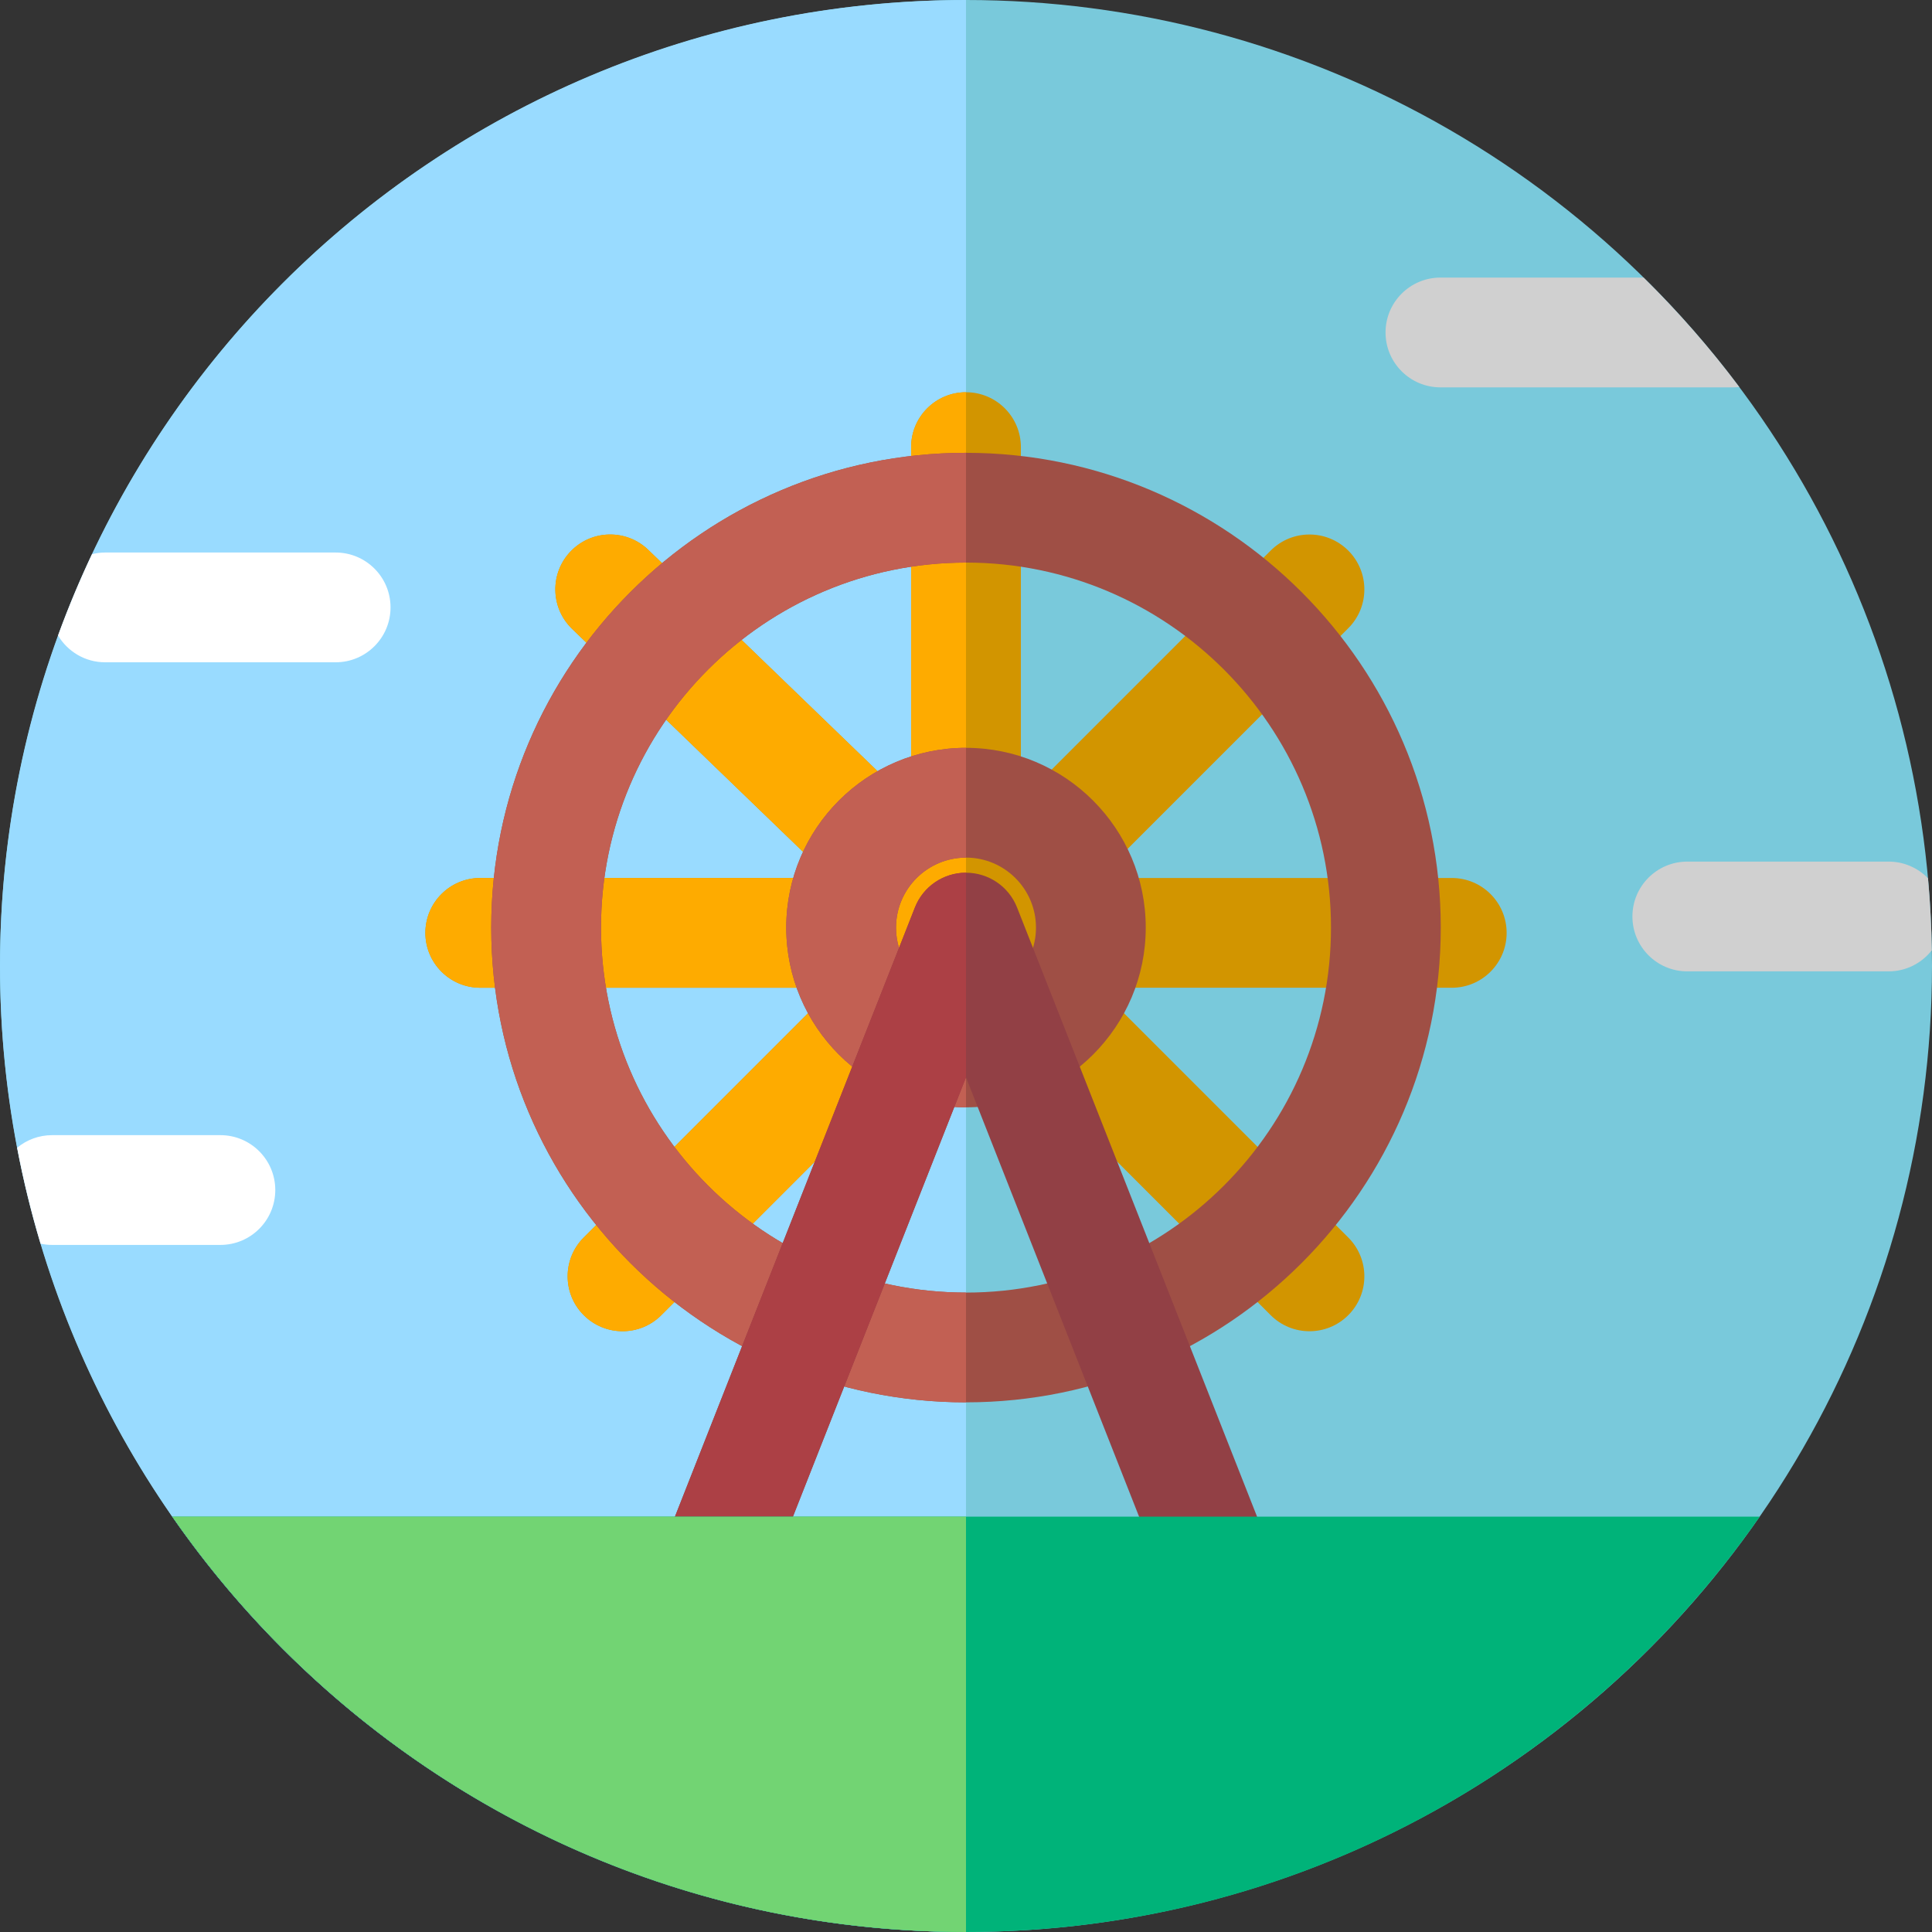
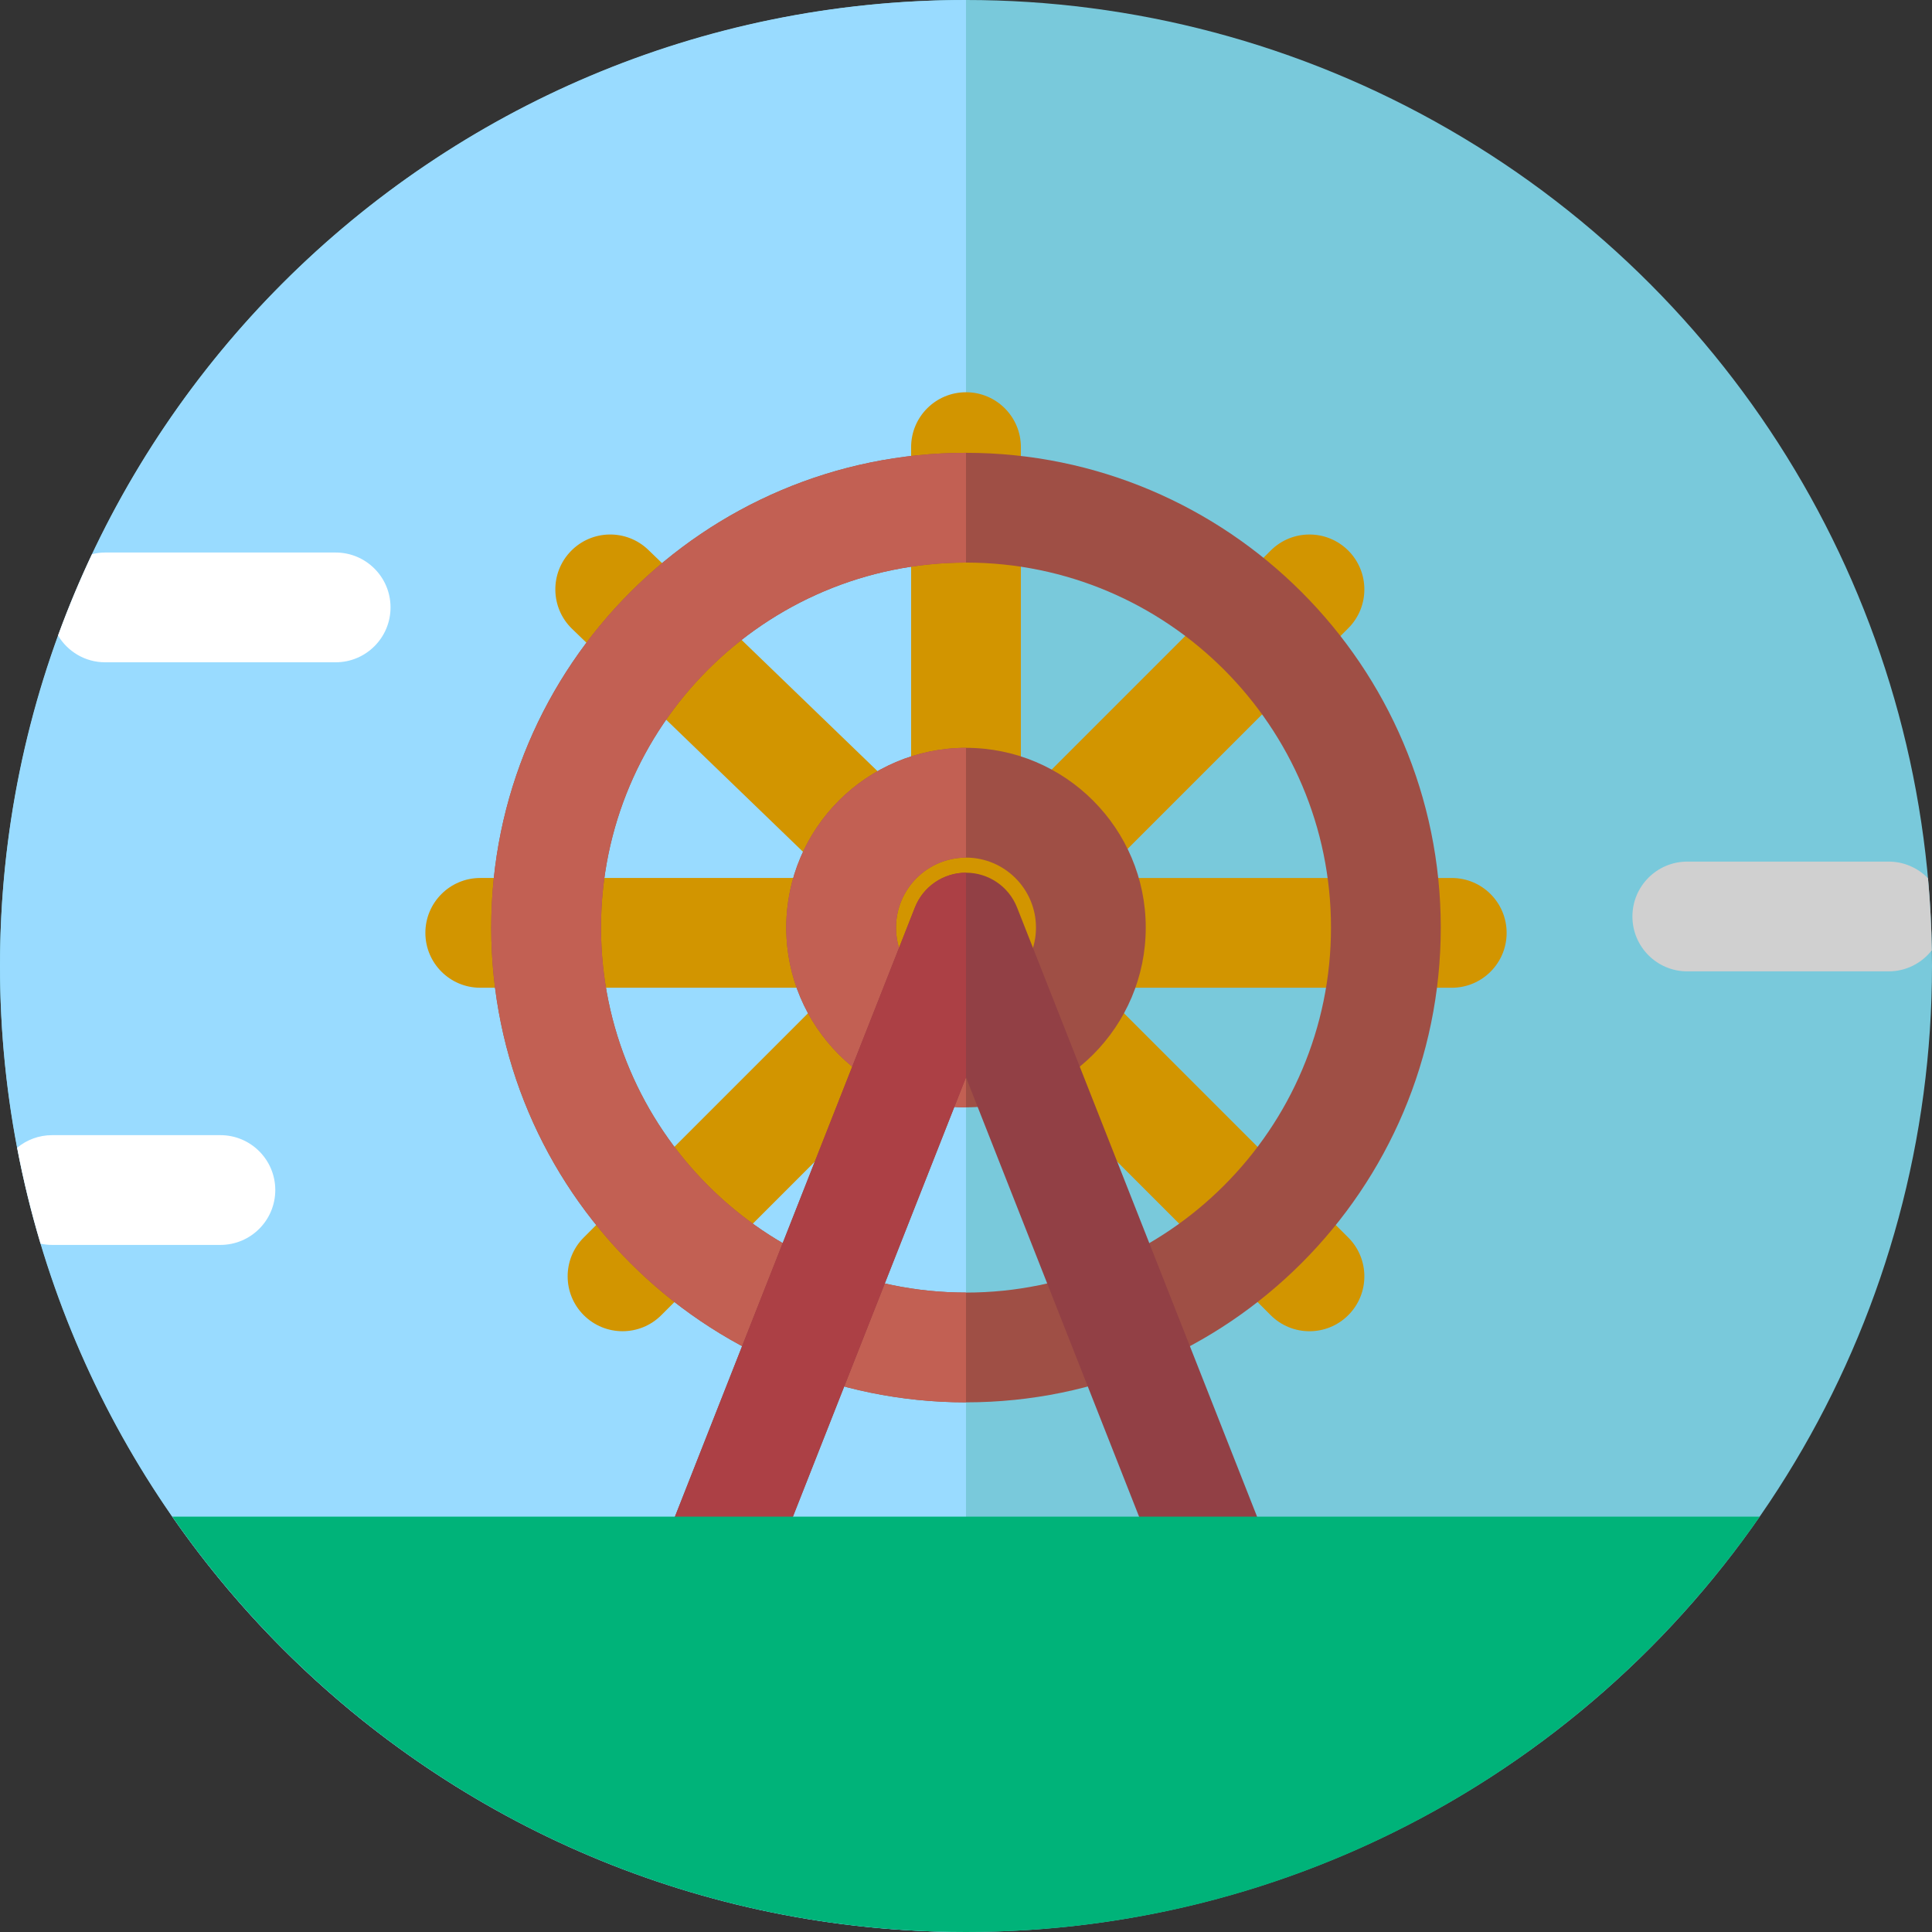
<svg xmlns="http://www.w3.org/2000/svg" version="1.1" id="Layer_1" x="0px" y="0px" viewBox="0 0 512 512" style="enable-background:new 0 0 512 512;" xml:space="preserve">
  <rect x="0" y="0" width="512" height="512" fill="#333333" stroke="none" />
  <circle style="fill:#79C9DB;" cx="256" cy="256" r="256" />
  <path style="fill:#99DBFF;" d="M256,512C114.615,512,0,397.385,0,256S114.615,0,256,0V512z" />
  <path style="fill:#D29500;" d="M384.727,232.675h-93.612l66.193-66.192c5.68-5.68,5.681-14.89,0-20.572  c-5.68-5.679-14.89-5.679-20.57,0l-66.193,66.193v-93.612c0-8.033-6.512-14.545-14.545-14.545s-14.545,6.512-14.545,14.545v94.467  l-69.638-67.228c-5.779-5.58-14.989-5.42-20.567,0.362c-5.58,5.779-5.418,14.988,0.362,20.567l68.38,66.013h-92.719  c-8.033,0-14.545,6.512-14.545,14.545s6.512,14.545,14.545,14.545h93.612l-66.193,66.193c-5.68,5.68-5.68,14.89,0,20.572  c2.841,2.839,6.563,4.26,10.285,4.26s7.446-1.421,10.285-4.26L256,267.792l80.739,80.739c2.841,2.841,6.563,4.26,10.285,4.26  c3.722,0,7.446-1.42,10.285-4.26c5.68-5.68,5.68-14.89,0-20.572l-66.193-66.193h93.612c8.033,0,14.545-6.512,14.545-14.545  S392.761,232.675,384.727,232.675z" />
-   <path style="fill:#FEAB00;" d="M256,103.948c-8.033,0-14.545,6.512-14.545,14.545v94.467l-69.638-67.228  c-5.779-5.58-14.989-5.42-20.567,0.362c-5.58,5.779-5.418,14.988,0.362,20.567l68.38,66.013h-92.719  c-8.033,0-14.545,6.512-14.545,14.545s6.512,14.545,14.545,14.545h93.612l-66.193,66.193c-5.68,5.68-5.68,14.89,0,20.572  c2.841,2.839,6.563,4.26,10.285,4.26s7.446-1.421,10.285-4.26L256,267.792V103.948z" />
  <path style="fill:#9F4F45;" d="M256,371.636c-69.376,0-125.818-56.442-125.818-125.818S186.624,120,256,120  s125.818,56.442,125.818,125.818S325.376,371.636,256,371.636z M256,149.091c-53.335,0-96.727,43.392-96.727,96.727  s43.392,96.727,96.727,96.727s96.727-43.392,96.727-96.727S309.335,149.091,256,149.091z" />
  <path style="fill:#C26053;" d="M256,342.545c-53.335,0-96.727-43.392-96.727-96.727s43.392-96.727,96.727-96.727V120  c-69.376,0-125.818,56.442-125.818,125.818S186.624,371.636,256,371.636V342.545z" />
  <path style="fill:#9F4F45;" d="M256,293.455c-26.268,0-47.636-21.369-47.636-47.636s21.369-47.636,47.636-47.636  s47.636,21.369,47.636,47.636S282.268,293.455,256,293.455z M256,227.273c-10.225,0-18.545,8.32-18.545,18.545  s8.32,18.545,18.545,18.545c10.225,0,18.545-8.32,18.545-18.545S266.225,227.273,256,227.273z" />
  <path style="fill:#C26053;" d="M256,264.364c-10.225,0-18.545-8.32-18.545-18.545s8.32-18.545,18.545-18.545v-29.091  c-26.268,0-47.636,21.369-47.636,47.636s21.369,47.636,47.636,47.636V264.364z" />
  <path d="M343.273,460.362H168.727c-8.033,0-14.545-6.512-14.545-14.545c0-8.033,6.512-14.545,14.545-14.545h174.545  c8.033,0,14.545,6.512,14.545,14.545C357.818,453.85,351.306,460.362,343.273,460.362z" />
  <path style="fill:#FFFFFF;" d="M27.863,175.514h61.088c8.033,0,14.545-6.512,14.545-14.545s-6.512-14.545-14.545-14.545H27.863  c-1.203,0-2.364,0.161-3.482,0.436c-3.312,7.017-6.324,14.202-9.001,21.549C17.921,172.659,22.553,175.514,27.863,175.514z" />
-   <path style="fill:#D0D0D0;" d="M367.184,88.109c0,8.033,6.512,14.545,14.545,14.545h77.555c0.557,0,1.104-0.038,1.645-0.099  c-7.721-10.295-16.208-19.981-25.363-28.992h-53.837C373.697,73.564,367.184,80.076,367.184,88.109z" />
  <path style="fill:#FFFFFF;" d="M58.407,329.917c8.033,0,14.545-6.512,14.545-14.545s-6.512-14.545-14.545-14.545H13.814  c-3.523,0-6.752,1.254-9.27,3.337c1.645,8.637,3.722,17.12,6.211,25.425c0.986,0.211,2.009,0.329,3.059,0.329H58.407z" />
  <path style="fill:#D0D0D0;" d="M500.506,228.333h-53.353c-8.033,0-14.545,6.512-14.545,14.545s6.512,14.545,14.545,14.545h53.353  c4.649,0,8.778-2.189,11.441-5.584c-0.102-6.422-0.442-12.787-1.009-19.087C508.295,230.031,504.602,228.333,500.506,228.333z" />
  <path style="fill:#924045;" d="M320.368,423.745c-5.801,0-11.281-3.494-13.537-9.217L256,285.503l-50.831,129.027  c-2.944,7.473-11.388,11.148-18.865,8.202c-7.473-2.944-11.146-11.391-8.202-18.865l64.364-163.377  c2.191-5.559,7.558-9.213,13.533-9.213s11.343,3.654,13.533,9.213l64.364,163.377c2.944,7.475-0.727,15.92-8.202,18.865  C323.945,423.418,322.141,423.745,320.368,423.745z" />
  <path style="fill:#AC4045;" d="M256,231.273c-5.975,0-11.343,3.654-13.533,9.213l-64.364,163.377  c-2.944,7.475,0.727,15.92,8.202,18.865c7.478,2.945,15.921-0.727,18.865-8.202L256,285.501V231.273z" />
  <path style="fill:#00B379;" d="M256,512c87.148,0,164.111-43.556,210.345-110.077H45.655C91.889,468.444,168.852,512,256,512z" />
-   <path style="fill:#72D473;" d="M256,512V401.923H45.655C91.889,468.444,168.852,512,256,512z" />
  <g>
</g>
  <g>
</g>
  <g>
</g>
  <g>
</g>
  <g>
</g>
  <g>
</g>
  <g>
</g>
  <g>
</g>
  <g>
</g>
  <g>
</g>
  <g>
</g>
  <g>
</g>
  <g>
</g>
  <g>
</g>
  <g>
</g>
</svg>